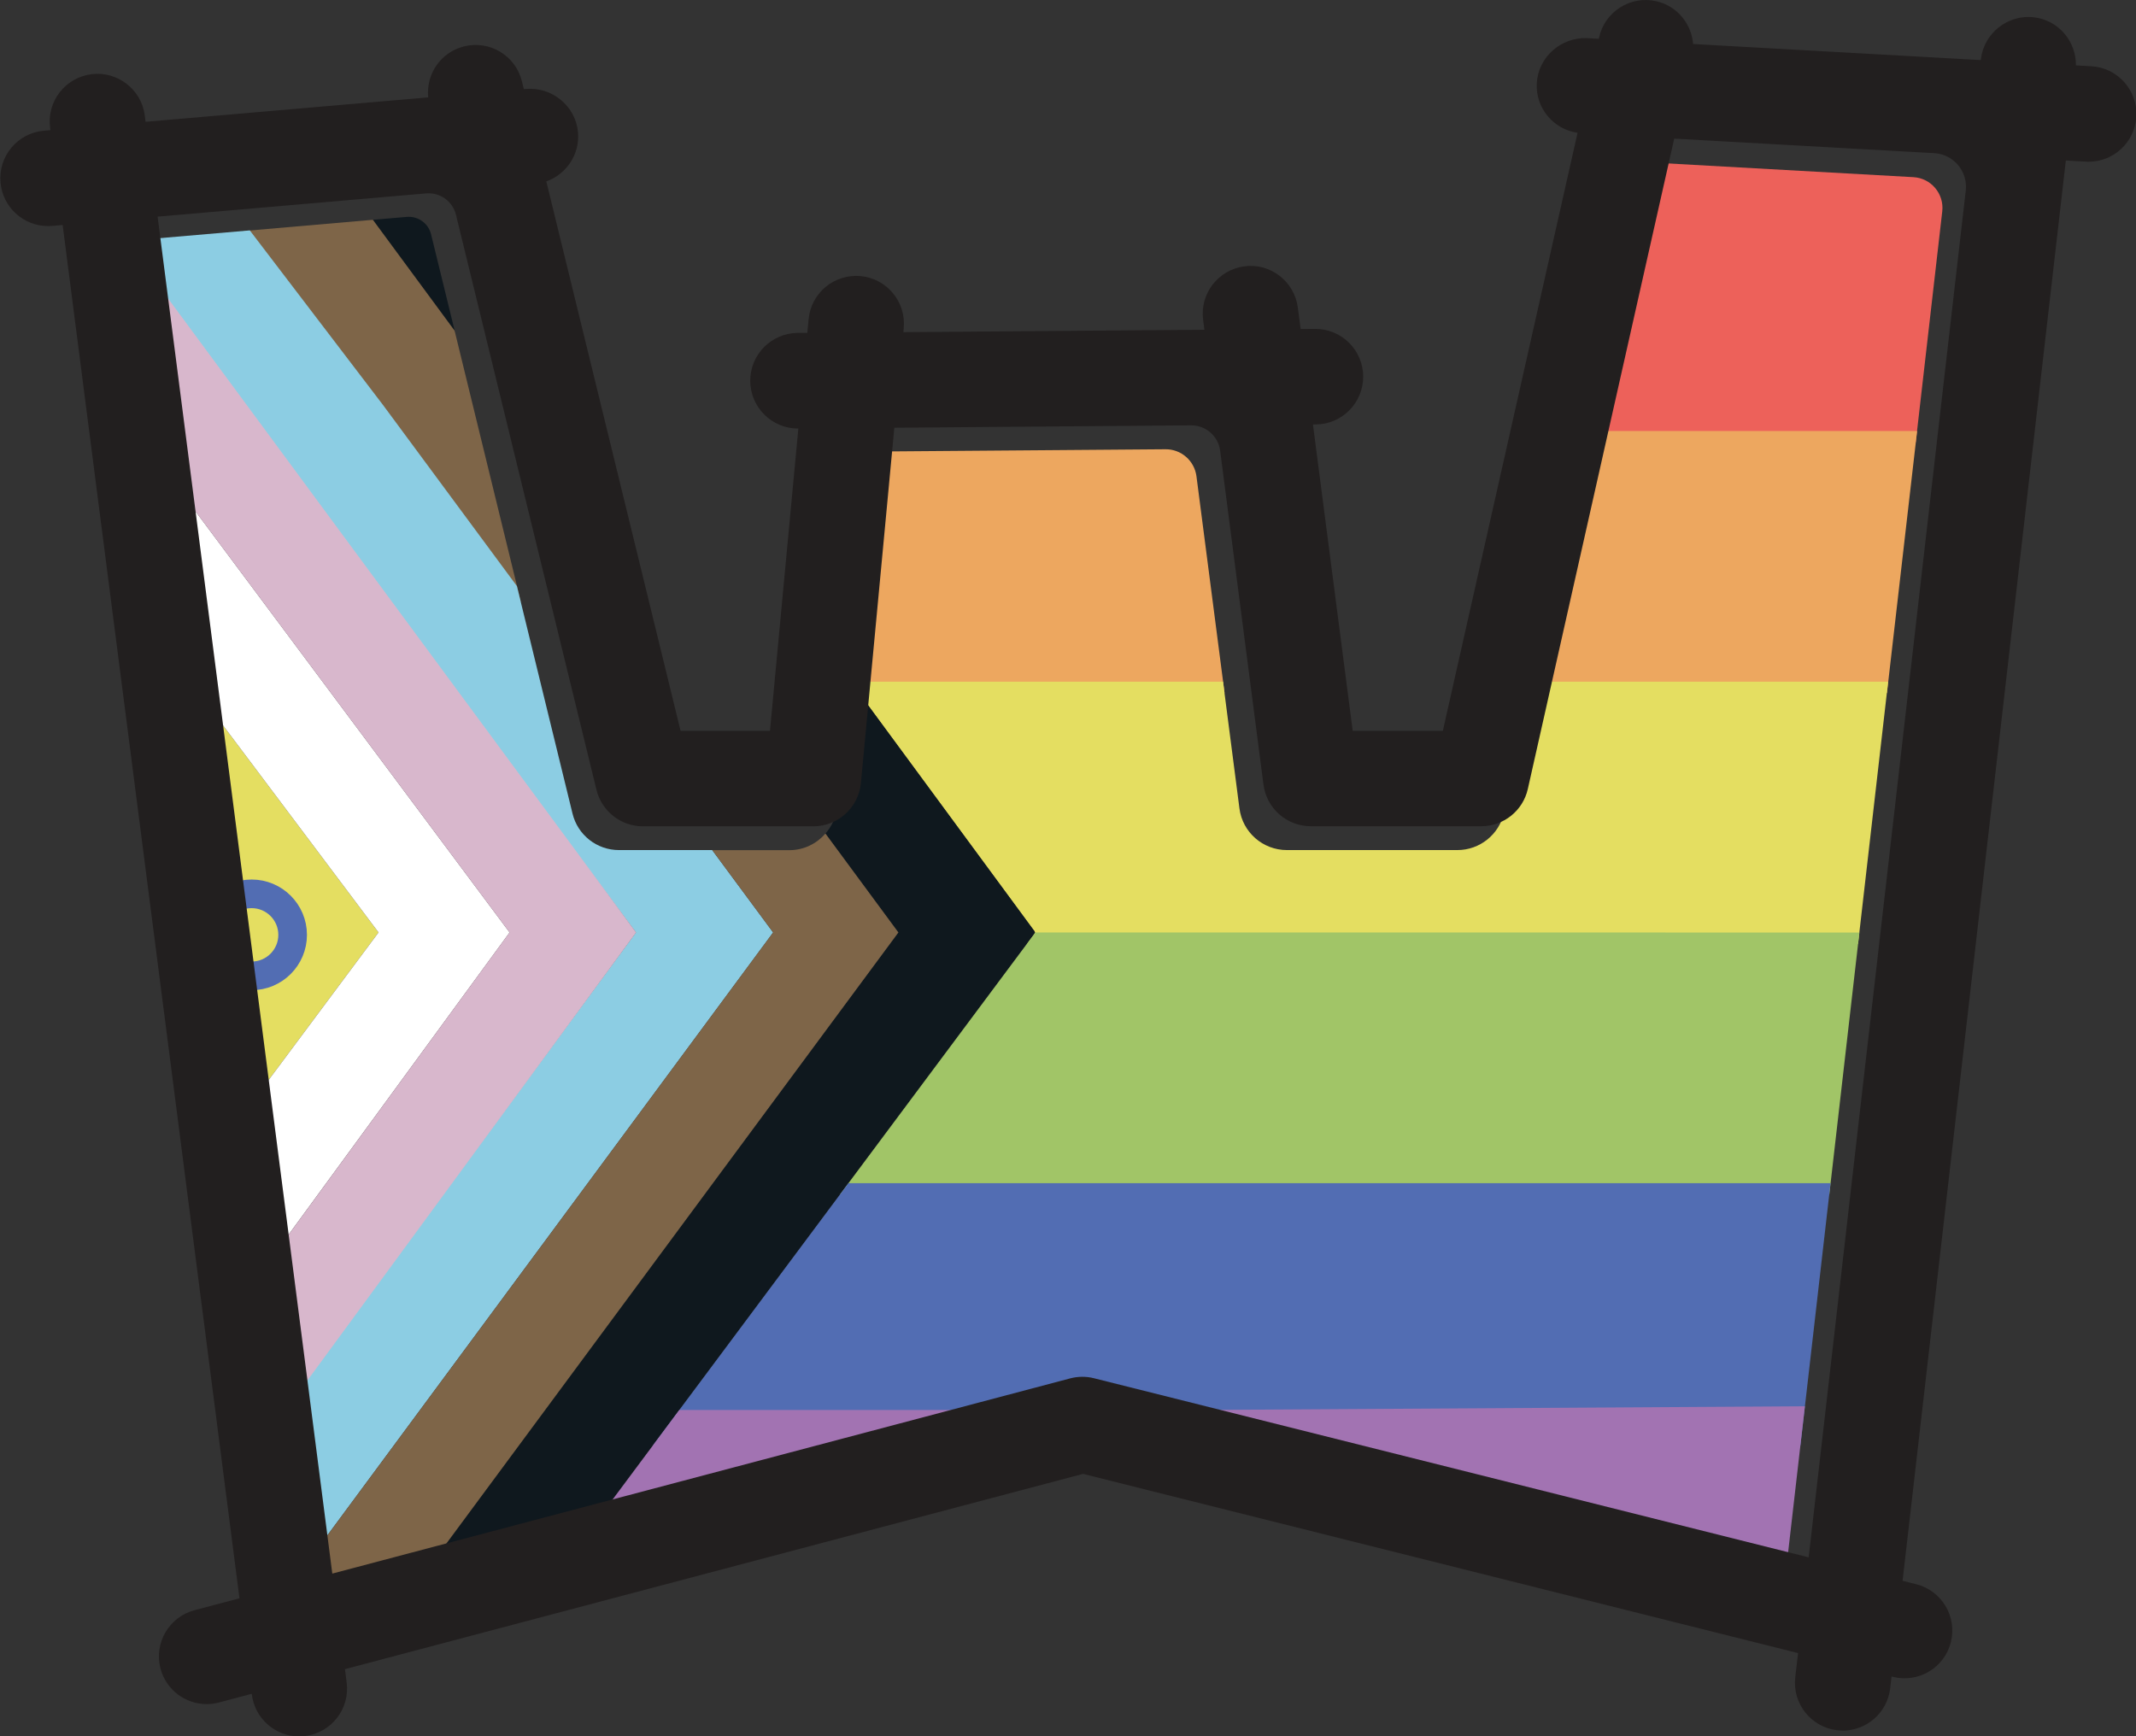
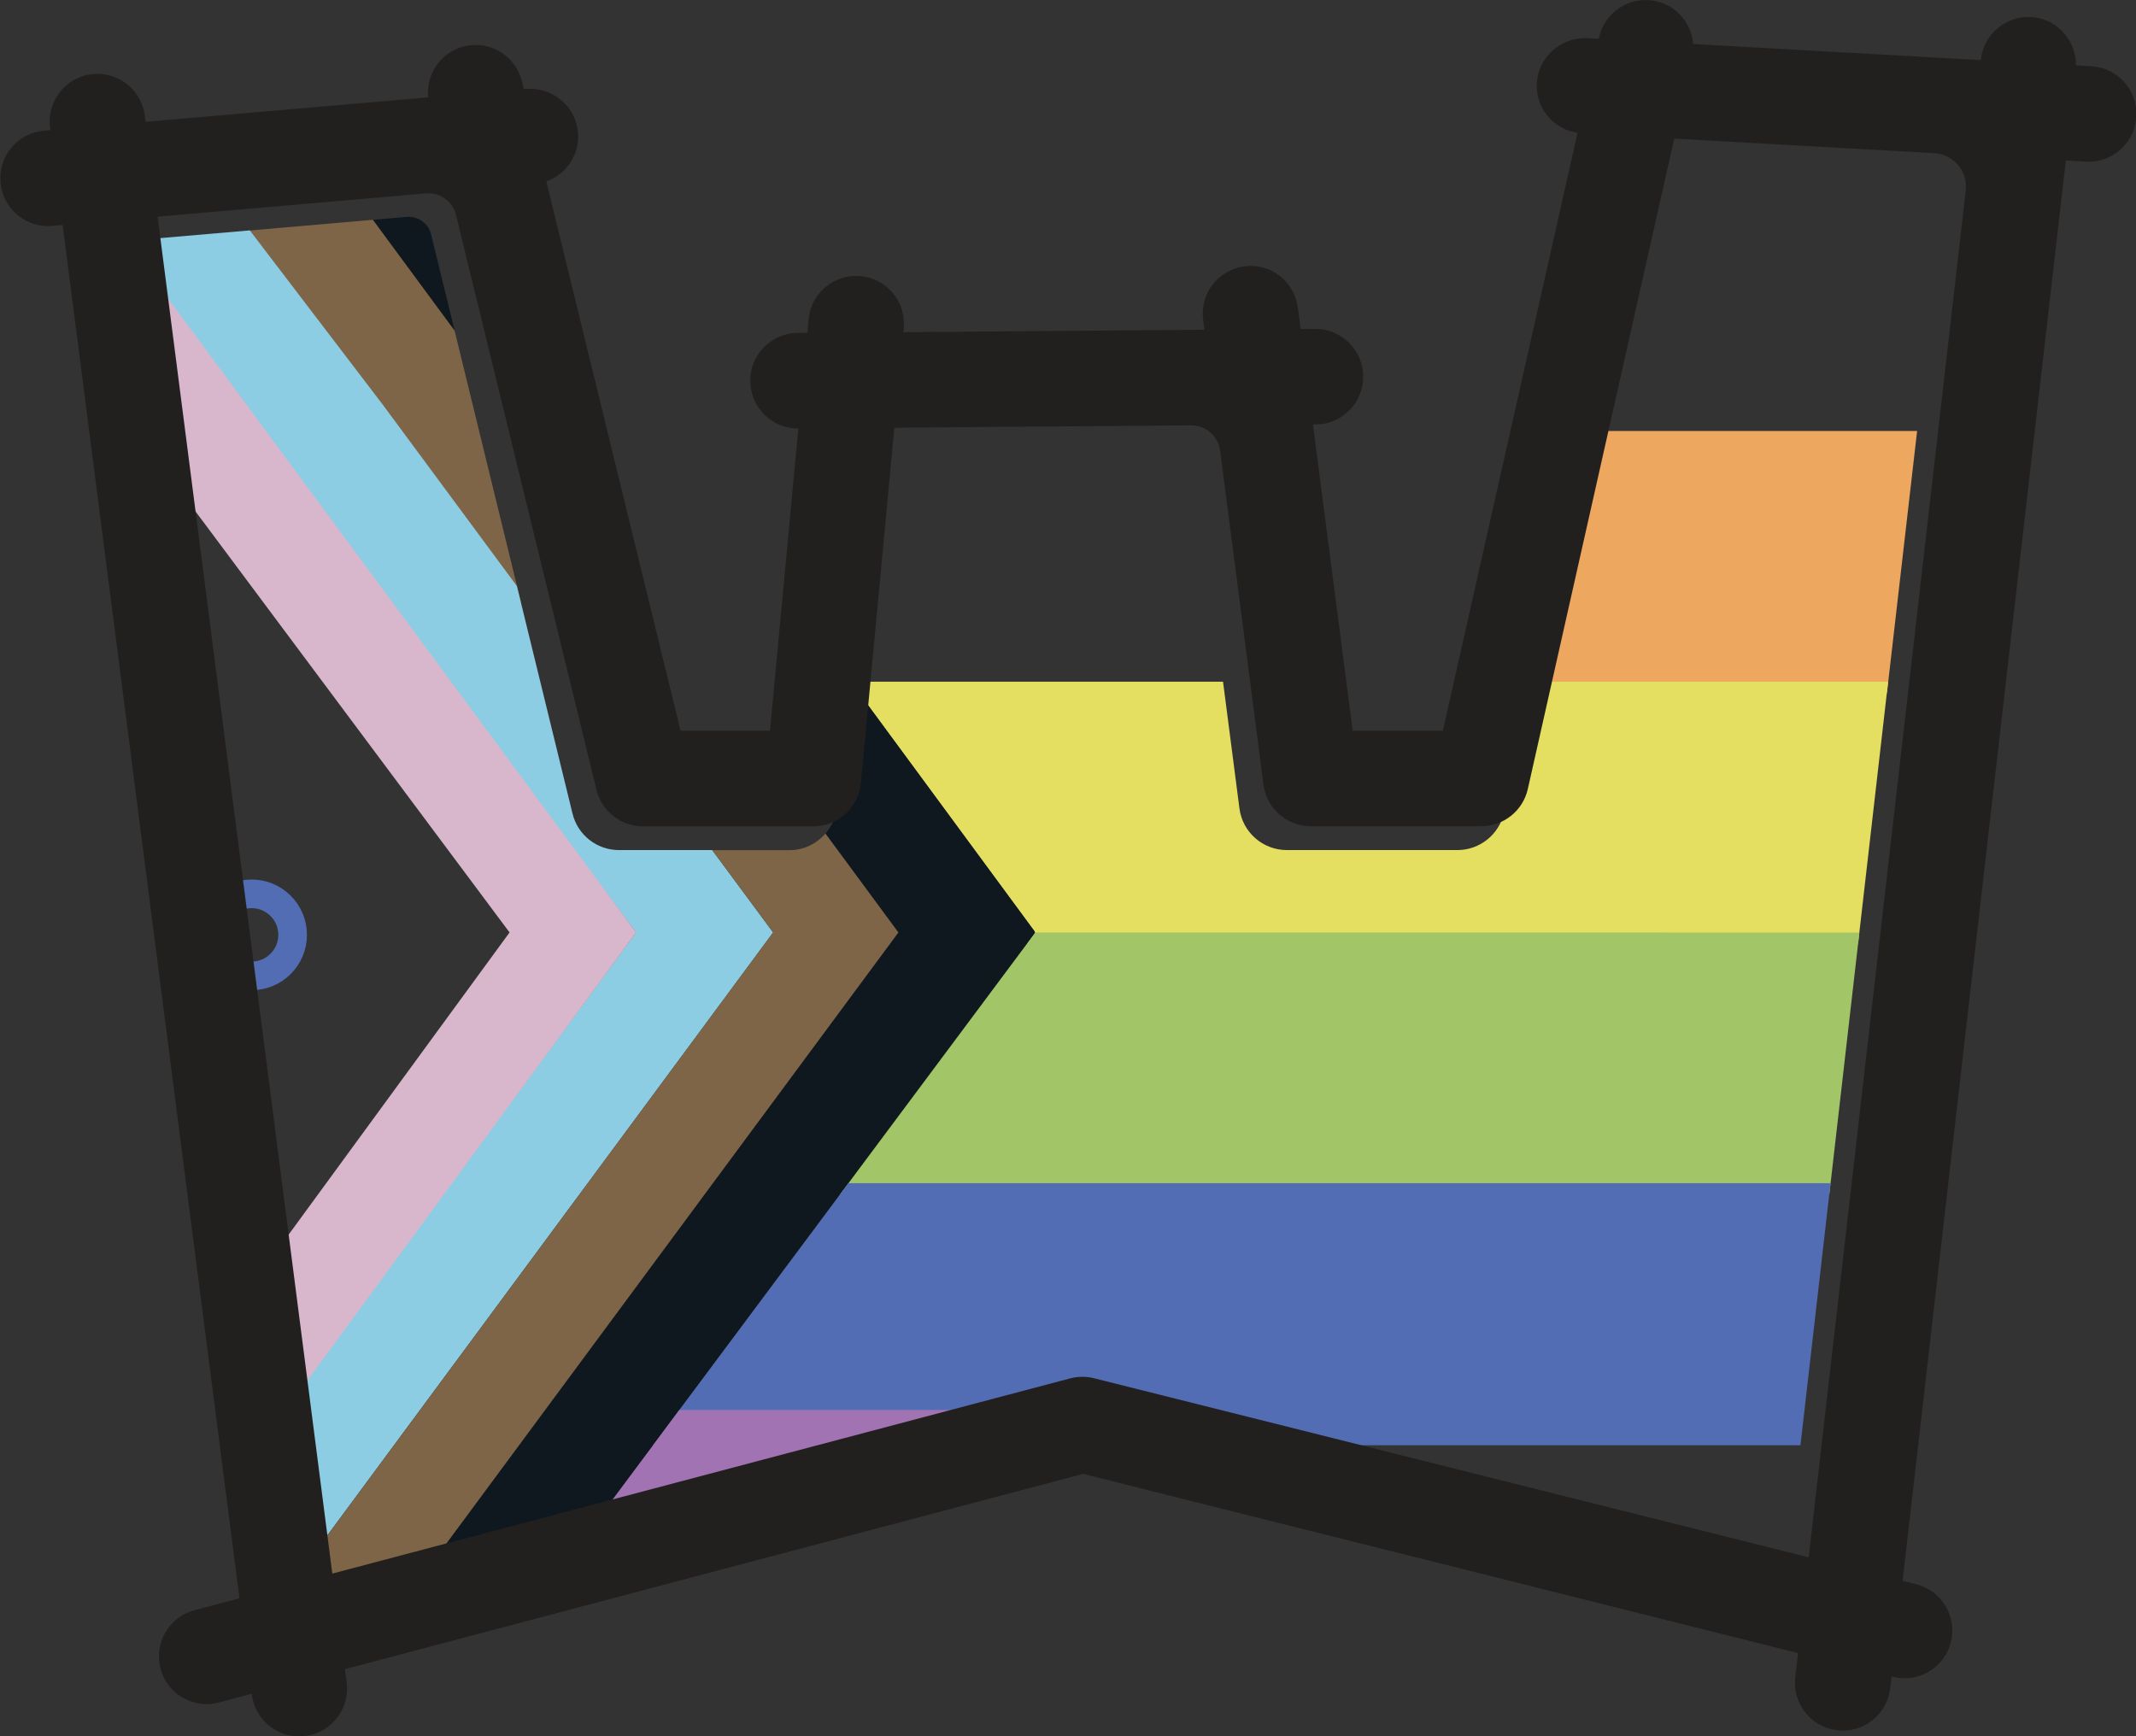
<svg xmlns="http://www.w3.org/2000/svg" width="24.992mm" height="20.317mm" viewBox="0 0 24.992 20.317" version="1.1" id="svg1588">
  <rect x="0" y="0" width="24.992" height="20.317" fill="#333333" stroke="none" />
  <defs id="defs1585" />
  <g id="layer1" transform="translate(-56.273,-77.626)">
-     <path d="m 59.149,90.622 1.553,-2.085 -2.198,-2.927 -0.031,-0.242 0.719,5.586" style="fill:#e4de61;fill-opacity:1;fill-rule:nonzero;stroke:none;stroke-width:0.035" id="path730" />
-     <path d="m 78.688,82.801 0.31,-2.701 c 0.024,-0.206 -0.131,-0.39 -0.338,-0.401 l -3.077,-0.172 -0.737,3.274" style="fill:#ed615a;fill-opacity:1;fill-rule:nonzero;stroke:none;stroke-width:0.035" id="path732" />
    <path d="m 61.597,81.513 -0.28,-1.144 c -0.031,-0.13 -0.153,-0.217 -0.286,-0.205 l -0.405,0.035" style="fill:#0f181e;fill-opacity:1;fill-rule:nonzero;stroke:none;stroke-width:0.035" id="path734" />
    <path d="m 79.493,85.735 v -0.146 l -0.017,0.146" style="fill:#eda75f;fill-opacity:1;fill-rule:nonzero;stroke:none;stroke-width:0.035" id="path736" />
-     <path d="m 69.909,82.883 -3.452,0.027 -0.265,2.826 h 4.409 l -0.329,-2.537 c -0.024,-0.182 -0.179,-0.318 -0.363,-0.316" style="fill:#eda75f;fill-opacity:1;fill-rule:nonzero;stroke:none;stroke-width:0.035" id="path738" />
    <path d="m 78.351,85.735 0.353,-3.066 h -3.828 l -0.69,3.066 z" style="fill:#eda75f;fill-opacity:1;fill-rule:nonzero;stroke:none;stroke-width:0.035" id="path740" />
    <path d="m 74.215,85.603 -0.345,1.534 c -0.057,0.255 -0.284,0.436 -0.545,0.436 H 71.33 c -0.281,0 -0.519,-0.208 -0.555,-0.487 l -0.192,-1.483 H 66.226 l 2.148,2.917 0.009,0.017 -0.009,0.017 -0.086,0.115 h 9.725 l 0.352,-3.066" style="fill:#e4de61;fill-opacity:1;fill-rule:nonzero;stroke:none;stroke-width:0.035" id="path742" />
    <path d="m 65.93,87.381 0.854,1.156 -5.492,7.407 1.96,-0.518 5.123,-6.872 0.009,-0.017 -0.009,-0.017 -2.167,-2.944 -0.14,1.49 c -0.011,0.121 -0.062,0.228 -0.137,0.314" style="fill:#0f181e;fill-opacity:1;fill-rule:nonzero;stroke:none;stroke-width:0.035" id="path744" />
    <path d="m 62.369,84.676 -0.777,-3.181 -0.956,-1.297 -1.51,0.131 z" style="fill:#7e6548;fill-opacity:1;fill-rule:nonzero;stroke:none;stroke-width:0.035" id="path746" />
    <path d="m 68.383,88.537 3.53e-4,7e-4 -0.009,0.017 -2.273,3.049 h 11.575 l 0.352,-3.066" style="fill:#a1c567;fill-opacity:1;fill-rule:nonzero;stroke:none;stroke-width:0.035" id="path748" />
    <path d="m 66.2,91.471 -2.286,3.066 h 2.699 l 1.901,-0.503 c 0.092,-0.024 0.187,-0.024 0.279,-0.002 l 2.014,0.505 h 6.532 l 0.352,-3.066" style="fill:#526db3;fill-opacity:1;fill-rule:nonzero;stroke:none;stroke-width:0.035" id="path750" />
-     <path d="m 70.28,94.125 6.876,2.003 0.235,-2.047" style="fill:#a273b2;fill-opacity:1;fill-rule:nonzero;stroke:none;stroke-width:0.035" id="path752" />
    <path d="m 63.252,95.426 4.246,-1.301 h -3.277" style="fill:#a273b2;fill-opacity:1;fill-rule:nonzero;stroke:none;stroke-width:0.035" id="path754" />
    <path d="m 59.835,95.954 1.14,-1.542 4.344,-5.875 -0.713,-0.964 h -1.091 c -0.258,0 -0.482,-0.176 -0.543,-0.426 l -0.651,-2.663 -1.565,-2.117 -1.56,-2.045 -1.36,0.117 0.036,0.281 5.842,7.817 -4.116,5.59" style="fill:#8ccde3;fill-opacity:1;fill-rule:nonzero;stroke:none;stroke-width:0.035" id="path756" />
    <path d="m 59.697,88.565 c 0,0.265 -0.215,0.48 -0.48,0.48 -0.266,0 -0.48,-0.215 -0.48,-0.48 0,-0.265 0.215,-0.48 0.48,-0.48 0.265,0 0.48,0.215 0.48,0.48 z" style="fill:none;stroke:#526db3;stroke-width:0.335;stroke-linecap:butt;stroke-linejoin:miter;stroke-miterlimit:10;stroke-dasharray:none;stroke-opacity:1" id="path758" />
-     <path d="m 59.383,92.438 2.853,-3.901 -4.055,-5.437 0.323,2.51 2.198,2.927 -1.553,2.085" style="fill:#ffffff;fill-opacity:1;fill-rule:nonzero;stroke:none;stroke-width:0.035" id="path760" />
    <path d="m 57.859,80.603 0.321,2.497 4.055,5.437 -2.852,3.901 0.219,1.706 4.114,-5.607" style="fill:#d8b7cc;fill-opacity:1;fill-rule:nonzero;stroke:none;stroke-width:0.035" id="path762" />
    <path d="m 65.931,87.38 c -0.103,0.118 -0.253,0.194 -0.421,0.194 h -0.903 l 0.712,0.963 -4.343,5.875 -1.14,1.542 -0.01,-0.08 v 0 l 0.057,0.443 1.426,-0.377 5.475,-7.403" style="fill:#7e6548;fill-opacity:1;fill-rule:nonzero;stroke:none;stroke-width:0.035" id="path764" />
    <path d="m 63.252,86.868 c 0.061,0.25 0.285,0.427 0.543,0.427 h 1.994 c 0.289,0 0.53,-0.22 0.557,-0.507 l 0.391,-4.157 3.472,-0.028 c 0.172,-0.001 0.318,0.126 0.34,0.296 l 0.507,3.908 c 0.036,0.278 0.273,0.487 0.554,0.487 h 1.994 c 0.261,0 0.488,-0.181 0.545,-0.436 l 1.713,-7.61 3.042,0.17 c 0.227,0.013 0.395,0.213 0.369,0.439 l -1.838,15.992 -8.363,-2.096 c -0.091,-0.023 -0.187,-0.022 -0.278,0.002 l -8.633,2.284 -2.044,-15.878 3.142,-0.272 c 0.162,-0.014 0.31,0.092 0.349,0.25 z m 17.485,-8.467 -0.175,-0.01 c 0.003,-0.283 -0.205,-0.53 -0.493,-0.563 -0.302,-0.035 -0.584,0.185 -0.619,0.492 l -0.001,0.009 -3.366,-0.188 c -0.019,-0.237 -0.187,-0.446 -0.432,-0.501 -0.301,-0.068 -0.601,0.122 -0.668,0.423 l -0.004,0.017 -0.136,-0.008 c -0.302,-0.012 -0.572,0.219 -0.589,0.527 -0.016,0.291 0.194,0.54 0.477,0.581 l -1.576,6.997 h -1.055 l -0.465,-3.584 0.033,-3.5e-4 c 0.309,-0.002 0.557,-0.255 0.555,-0.563 -0.003,-0.307 -0.252,-0.555 -0.559,-0.555 h -0.004 l -0.169,0.001 -0.033,-0.251 c -0.04,-0.307 -0.322,-0.524 -0.626,-0.482 -0.306,0.04 -0.522,0.32 -0.482,0.626 l 0.015,0.116 -3.522,0.028 0.004,-0.047 c 0.029,-0.307 -0.197,-0.58 -0.504,-0.609 -0.309,-0.028 -0.58,0.197 -0.609,0.504 l -0.015,0.16 -0.113,7.1e-4 c -0.309,0.003 -0.557,0.255 -0.555,0.564 0.003,0.307 0.252,0.555 0.559,0.555 h 0.004 l -0.332,3.537 h -1.046 l -1.571,-6.429 c 0.234,-0.083 0.393,-0.314 0.371,-0.573 -0.026,-0.308 -0.303,-0.533 -0.605,-0.509 l -0.029,0.002 -0.022,-0.09 c -0.073,-0.299 -0.374,-0.484 -0.676,-0.41 -0.273,0.067 -0.448,0.324 -0.421,0.597 l -3.307,0.286 -0.009,-0.074 c -0.039,-0.306 -0.321,-0.522 -0.625,-0.483 -0.307,0.04 -0.523,0.32 -0.483,0.626 l 0.004,0.028 -0.075,0.007 c -0.308,0.026 -0.536,0.297 -0.509,0.605 0.025,0.291 0.269,0.511 0.556,0.511 l 0.049,-0.002 0.122,-0.011 2.069,16.07 -0.526,0.139 c -0.298,0.079 -0.477,0.385 -0.398,0.683 0.066,0.251 0.293,0.416 0.54,0.416 0.047,0 0.096,-0.006 0.144,-0.019 l 0.384,-0.102 0.001,0.011 c 0.036,0.282 0.277,0.488 0.554,0.488 l 0.072,-0.005 c 0.307,-0.04 0.523,-0.32 0.483,-0.626 l -0.02,-0.156 8.636,-2.285 8.366,2.097 -0.033,0.284 c -0.035,0.307 0.185,0.584 0.492,0.619 l 0.064,0.004 c 0.28,0 0.522,-0.21 0.555,-0.495 l 0.016,-0.138 0.016,0.004 c 0.3,0.075 0.603,-0.107 0.678,-0.406 0.075,-0.3 -0.107,-0.603 -0.407,-0.678 l -0.158,-0.04 1.91,-16.619 0.235,0.013 0.032,10e-4 c 0.295,0 0.541,-0.23 0.558,-0.528 0.017,-0.308 -0.219,-0.572 -0.527,-0.589" style="fill:#221f1f;fill-opacity:1;fill-rule:nonzero;stroke:none;stroke-width:0.035" id="path766" />
  </g>
</svg>